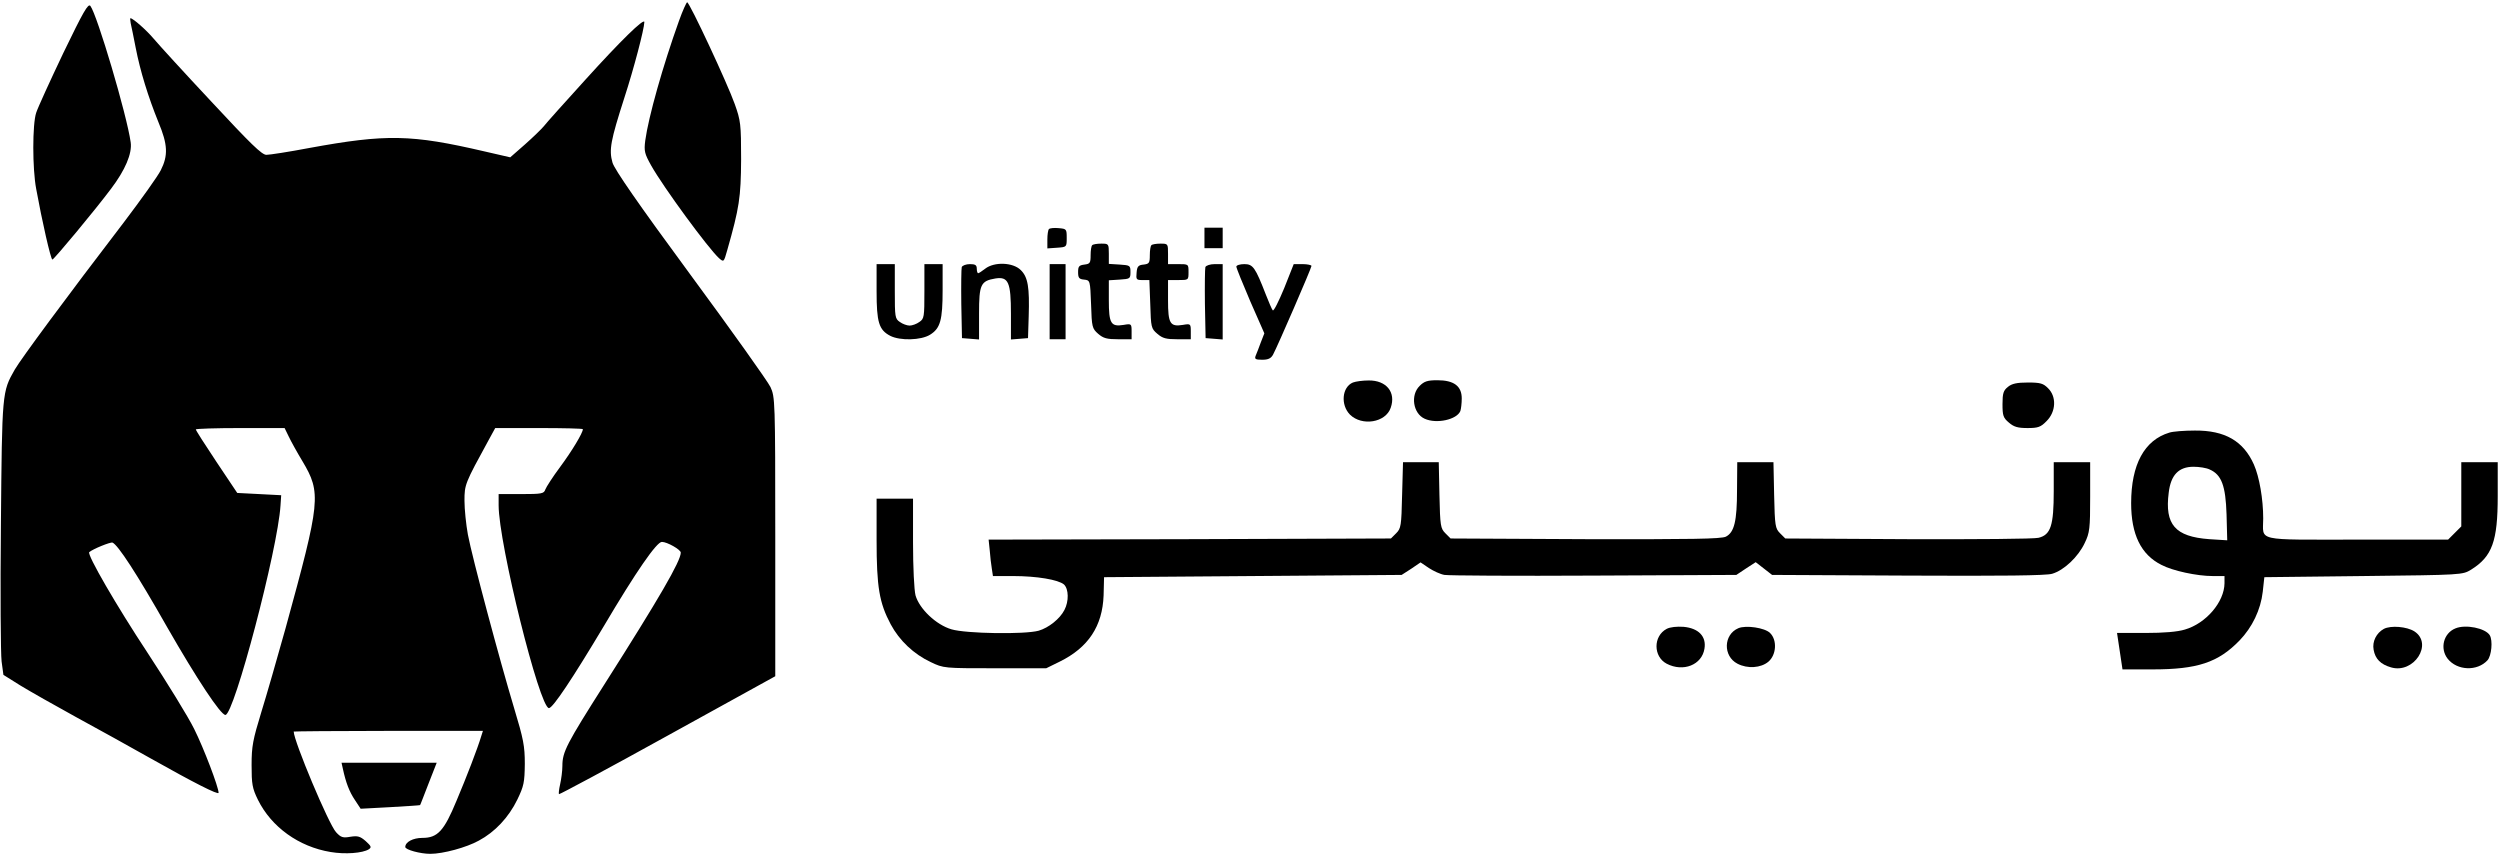
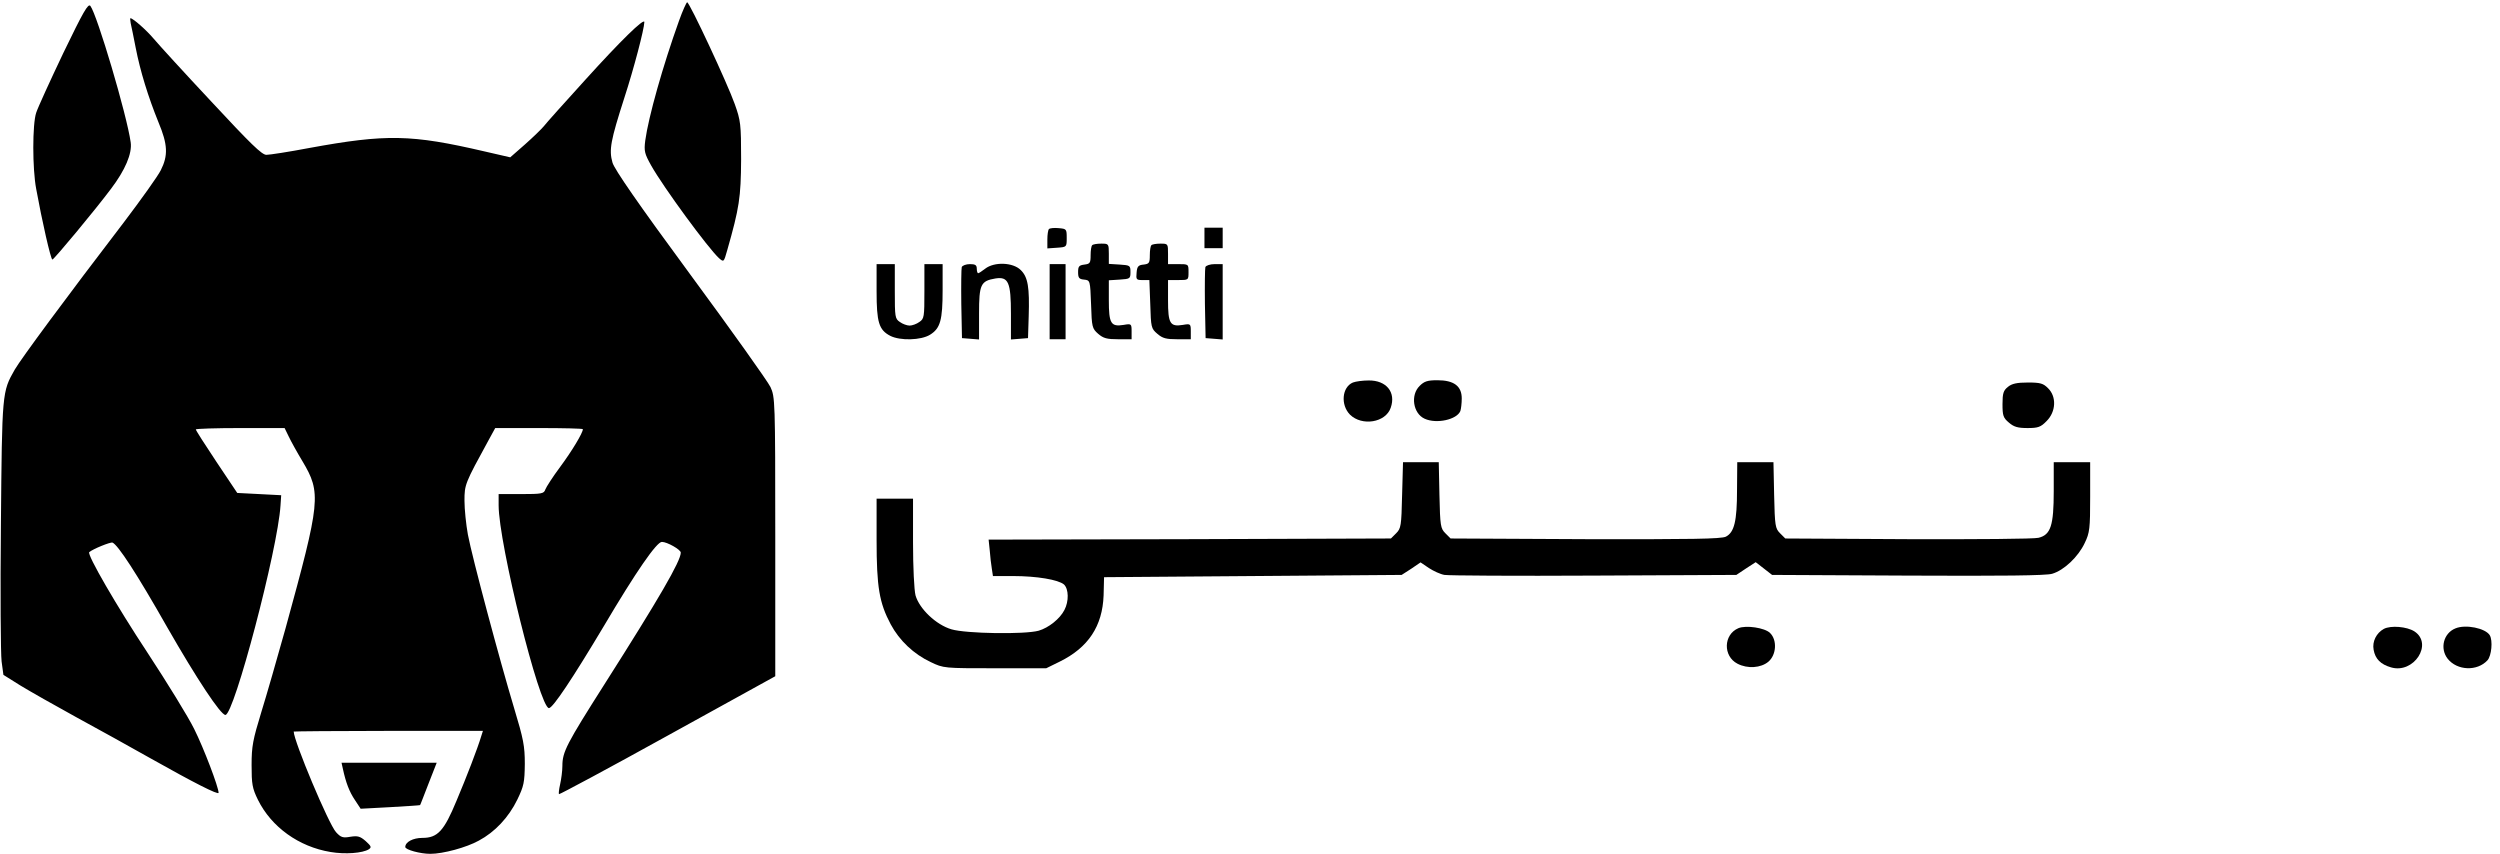
<svg xmlns="http://www.w3.org/2000/svg" version="1.0" width="1098pt" height="375pt" viewBox="0 0 1098 375" preserveAspectRatio="xMidYMid meet">
  <g transform="translate(0,375) scale(0.1,-0.1)" fill="#000000" stroke="none">
    <path d="M278 3517 c-58 -122 -112 -240 -119 -262 -17 -50 -17 -246 0 -335 25 -138 64 -310 71 -310 7 0 189 219 257 310 63 83 94 156 87 205 -17 121 -147 559 -177 599 -10 12 -31 -25 -119 -207z" />
    <path d="M2982 3658 c-71 -198 -134 -422 -148 -525 -6 -47 -3 -58 26 -110 54 -96 250 -363 298 -407 21 -18 21 -18 36 35 53 186 60 231 61 399 0 155 -2 170 -28 243 -31 88 -198 446 -209 447 -3 0 -20 -37 -36 -82z" />
    <path d="M574 3648 c3 -13 13 -61 22 -108 20 -103 55 -216 100 -327 41 -98 43 -146 10 -211 -13 -26 -86 -128 -161 -227 -258 -337 -452 -600 -480 -648 -56 -98 -56 -98 -61 -682 -3 -297 -1 -567 3 -600 l8 -59 75 -47 c41 -25 152 -88 245 -139 94 -51 240 -132 325 -180 190 -107 300 -163 300 -152 0 25 -65 196 -107 280 -26 53 -119 204 -205 335 -136 206 -267 432 -256 442 16 14 93 45 102 42 24 -10 106 -135 241 -373 129 -225 234 -384 255 -384 38 0 230 727 242 920 l3 45 -96 5 -97 5 -91 136 c-50 75 -91 139 -91 143 0 3 88 6 195 6 l195 0 18 -37 c10 -21 37 -70 60 -108 84 -141 80 -174 -74 -735 -36 -129 -84 -296 -107 -370 -36 -118 -42 -147 -42 -230 0 -84 3 -102 28 -153 59 -119 179 -206 319 -229 64 -11 141 -5 168 12 13 9 10 14 -14 36 -24 21 -35 24 -67 19 -33 -6 -42 -3 -63 20 -32 34 -186 401 -186 442 0 1 187 3 416 3 l415 0 -7 -22 c-16 -54 -65 -181 -109 -285 -55 -133 -83 -163 -150 -163 -41 0 -75 -18 -75 -40 0 -12 66 -30 110 -30 56 0 159 28 213 58 71 38 131 102 169 180 29 60 32 76 33 157 0 79 -6 109 -47 245 -62 206 -184 661 -203 762 -8 44 -15 111 -15 149 0 71 2 76 106 266 l29 53 193 0 c105 0 192 -2 192 -5 0 -16 -48 -96 -100 -166 -32 -43 -61 -88 -65 -99 -6 -18 -15 -20 -106 -20 l-99 0 0 -49 c0 -168 180 -891 221 -891 17 0 103 129 241 360 142 240 232 370 255 370 23 0 83 -34 83 -47 0 -37 -94 -199 -335 -578 -167 -263 -185 -297 -185 -359 0 -22 -5 -59 -10 -81 -5 -22 -7 -41 -5 -43 2 -2 217 113 477 257 l473 261 0 612 c0 601 -1 614 -21 658 -12 25 -170 247 -352 494 -229 311 -334 463 -342 492 -16 56 -8 97 52 284 42 129 87 301 88 333 0 20 -105 -83 -258 -252 -92 -101 -175 -194 -184 -206 -10 -12 -47 -48 -82 -79 l-65 -57 -113 26 c-322 75 -431 77 -770 15 -89 -17 -174 -30 -188 -30 -20 0 -69 48 -241 233 -119 127 -233 252 -254 277 -31 37 -91 90 -102 90 -2 0 -1 -10 1 -22z" />
    <path d="M4607 2744 c-4 -4 -7 -25 -7 -46 l0 -39 43 3 c42 3 42 3 42 43 0 39 -1 40 -35 43 -20 2 -39 0 -43 -4z" />
    <path d="M5290 2705 l0 -45 40 0 40 0 0 45 0 45 -40 0 -40 0 0 -45z" />
    <path d="M4797 2673 c-4 -3 -7 -23 -7 -44 0 -34 -3 -38 -27 -41 -24 -3 -28 -8 -28 -33 0 -25 4 -31 26 -33 27 -3 27 -3 31 -109 3 -100 5 -106 31 -129 23 -20 39 -24 88 -24 l59 0 0 34 c0 34 -1 35 -35 29 -56 -9 -65 6 -65 108 l0 88 48 3 c45 3 47 4 47 33 0 29 -2 30 -47 33 l-48 3 0 45 c0 43 -1 44 -33 44 -19 0 -37 -3 -40 -7z" />
    <path d="M5057 2673 c-4 -3 -7 -23 -7 -44 0 -34 -3 -38 -27 -41 -23 -2 -29 -8 -31 -35 -3 -31 -1 -33 26 -33 l30 0 4 -106 c3 -102 4 -107 31 -130 23 -20 39 -24 88 -24 l59 0 0 34 c0 34 -1 35 -35 29 -56 -9 -65 6 -65 108 l0 89 45 0 c45 0 45 0 45 35 0 35 0 35 -45 35 l-45 0 0 45 c0 44 0 45 -33 45 -19 0 -37 -3 -40 -7z" />
    <path d="M3850 2470 c0 -135 10 -169 60 -195 43 -22 135 -20 175 5 45 28 55 64 55 196 l0 114 -40 0 -40 0 0 -119 c0 -113 -1 -121 -22 -135 -12 -9 -32 -16 -43 -16 -11 0 -31 7 -43 16 -21 14 -22 22 -22 135 l0 119 -40 0 -40 0 0 -120z" />
    <path d="M4224 2577 c-2 -7 -3 -80 -2 -162 l3 -150 38 -3 37 -3 0 114 c0 128 7 143 72 154 57 9 68 -17 68 -155 l0 -113 38 3 37 3 3 95 c4 128 -3 173 -35 204 -34 34 -116 37 -156 6 -14 -11 -28 -20 -31 -20 -3 0 -6 9 -6 20 0 16 -7 20 -30 20 -17 0 -33 -6 -36 -13z" />
    <path d="M4610 2425 l0 -165 35 0 35 0 0 165 0 165 -35 0 -35 0 0 -165z" />
    <path d="M5294 2577 c-2 -7 -3 -80 -2 -162 l3 -150 38 -3 37 -3 0 165 0 166 -35 0 c-20 0 -38 -6 -41 -13z" />
-     <path d="M5430 2579 c0 -6 28 -75 61 -152 l62 -141 -16 -41 c-8 -22 -18 -48 -22 -57 -6 -15 -1 -18 29 -18 26 0 38 6 47 22 20 37 169 381 169 390 0 4 -18 8 -39 8 l-39 0 -42 -106 c-24 -58 -46 -102 -50 -97 -4 4 -17 35 -30 68 -47 121 -57 135 -95 135 -19 0 -35 -5 -35 -11z" />
    <path d="M5942 2070 c-48 -20 -55 -98 -13 -141 53 -52 157 -35 179 30 24 68 -19 121 -97 120 -25 0 -56 -4 -69 -9z" />
    <path d="M6235 2055 c-41 -40 -29 -121 22 -144 52 -24 142 -4 157 34 3 9 6 34 6 55 0 54 -34 80 -107 80 -44 0 -58 -5 -78 -25z" />
    <path d="M8819 2051 c-20 -16 -24 -28 -24 -76 0 -50 3 -60 28 -81 22 -19 39 -24 82 -24 46 0 58 4 84 31 41 41 44 107 6 144 -21 21 -33 25 -88 25 -49 0 -71 -5 -88 -19z" />
-     <path d="M9528 1850 c-110 -33 -168 -140 -168 -310 0 -137 43 -226 133 -271 49 -26 156 -49 225 -49 l52 0 0 -32 c-1 -82 -81 -176 -174 -203 -32 -10 -93 -15 -174 -15 l-124 0 6 -40 c3 -22 9 -58 12 -80 l6 -40 132 0 c197 0 288 30 382 127 56 58 93 135 102 214 l7 64 435 5 c435 5 435 5 473 28 93 58 117 125 117 323 l0 149 -80 0 -80 0 0 -141 0 -141 -29 -29 -29 -29 -400 0 c-454 0 -412 -9 -412 93 0 85 -17 183 -41 237 -46 103 -127 150 -259 149 -47 0 -97 -4 -112 -9z m177 -162 c52 -23 70 -71 74 -197 l3 -114 -79 5 c-150 11 -196 64 -178 204 9 78 44 114 109 114 25 0 57 -5 71 -12z" />
    <path d="M6158 1575 c-3 -135 -5 -146 -26 -167 l-23 -23 -883 -3 -884 -2 5 -48 c2 -26 6 -62 9 -79 l5 -33 88 0 c105 0 199 -16 224 -37 21 -20 22 -74 2 -112 -20 -39 -69 -78 -113 -91 -61 -17 -319 -13 -383 6 -68 20 -141 90 -158 149 -6 23 -11 123 -11 233 l0 192 -80 0 -80 0 0 -182 c0 -207 12 -276 62 -370 38 -71 101 -131 176 -166 56 -27 59 -27 282 -27 l225 0 59 29 c126 62 188 156 193 291 l2 80 654 5 653 5 42 27 41 28 37 -25 c20 -13 50 -27 68 -30 17 -3 313 -5 657 -3 l625 3 42 28 43 28 36 -28 36 -28 596 -3 c416 -2 608 0 634 8 52 15 115 75 143 135 22 45 24 64 24 203 l0 152 -80 0 -80 0 0 -127 c0 -151 -13 -192 -67 -205 -18 -5 -276 -7 -573 -6 l-539 3 -23 23 c-21 21 -23 32 -26 167 l-3 145 -80 0 -79 0 -1 -122 c0 -137 -12 -186 -49 -205 -20 -10 -152 -12 -617 -11 l-592 3 -23 23 c-21 21 -23 32 -26 167 l-3 145 -79 0 -78 0 -4 -145z" />
-     <path d="M7320 988 c-60 -32 -59 -122 0 -153 73 -38 155 -5 166 66 9 54 -26 90 -92 96 -29 2 -59 -1 -74 -9z" />
    <path d="M7635 991 c-66 -28 -68 -123 -4 -156 44 -23 103 -19 136 9 35 30 39 95 7 126 -23 23 -106 35 -139 21z" />
    <path d="M10470 988 c-33 -18 -52 -56 -45 -92 7 -40 31 -64 76 -77 100 -30 187 103 103 158 -33 21 -103 27 -134 11z" />
    <path d="M10784 990 c-52 -21 -69 -88 -34 -133 42 -53 130 -56 175 -7 18 20 24 87 10 110 -19 31 -106 49 -151 30z" />
    <path d="M1506 373 c13 -60 28 -100 53 -137 l25 -38 130 7 c72 4 131 8 131 9 1 0 17 43 37 94 l36 92 -209 0 -209 0 6 -27z" />
  </g>
</svg>